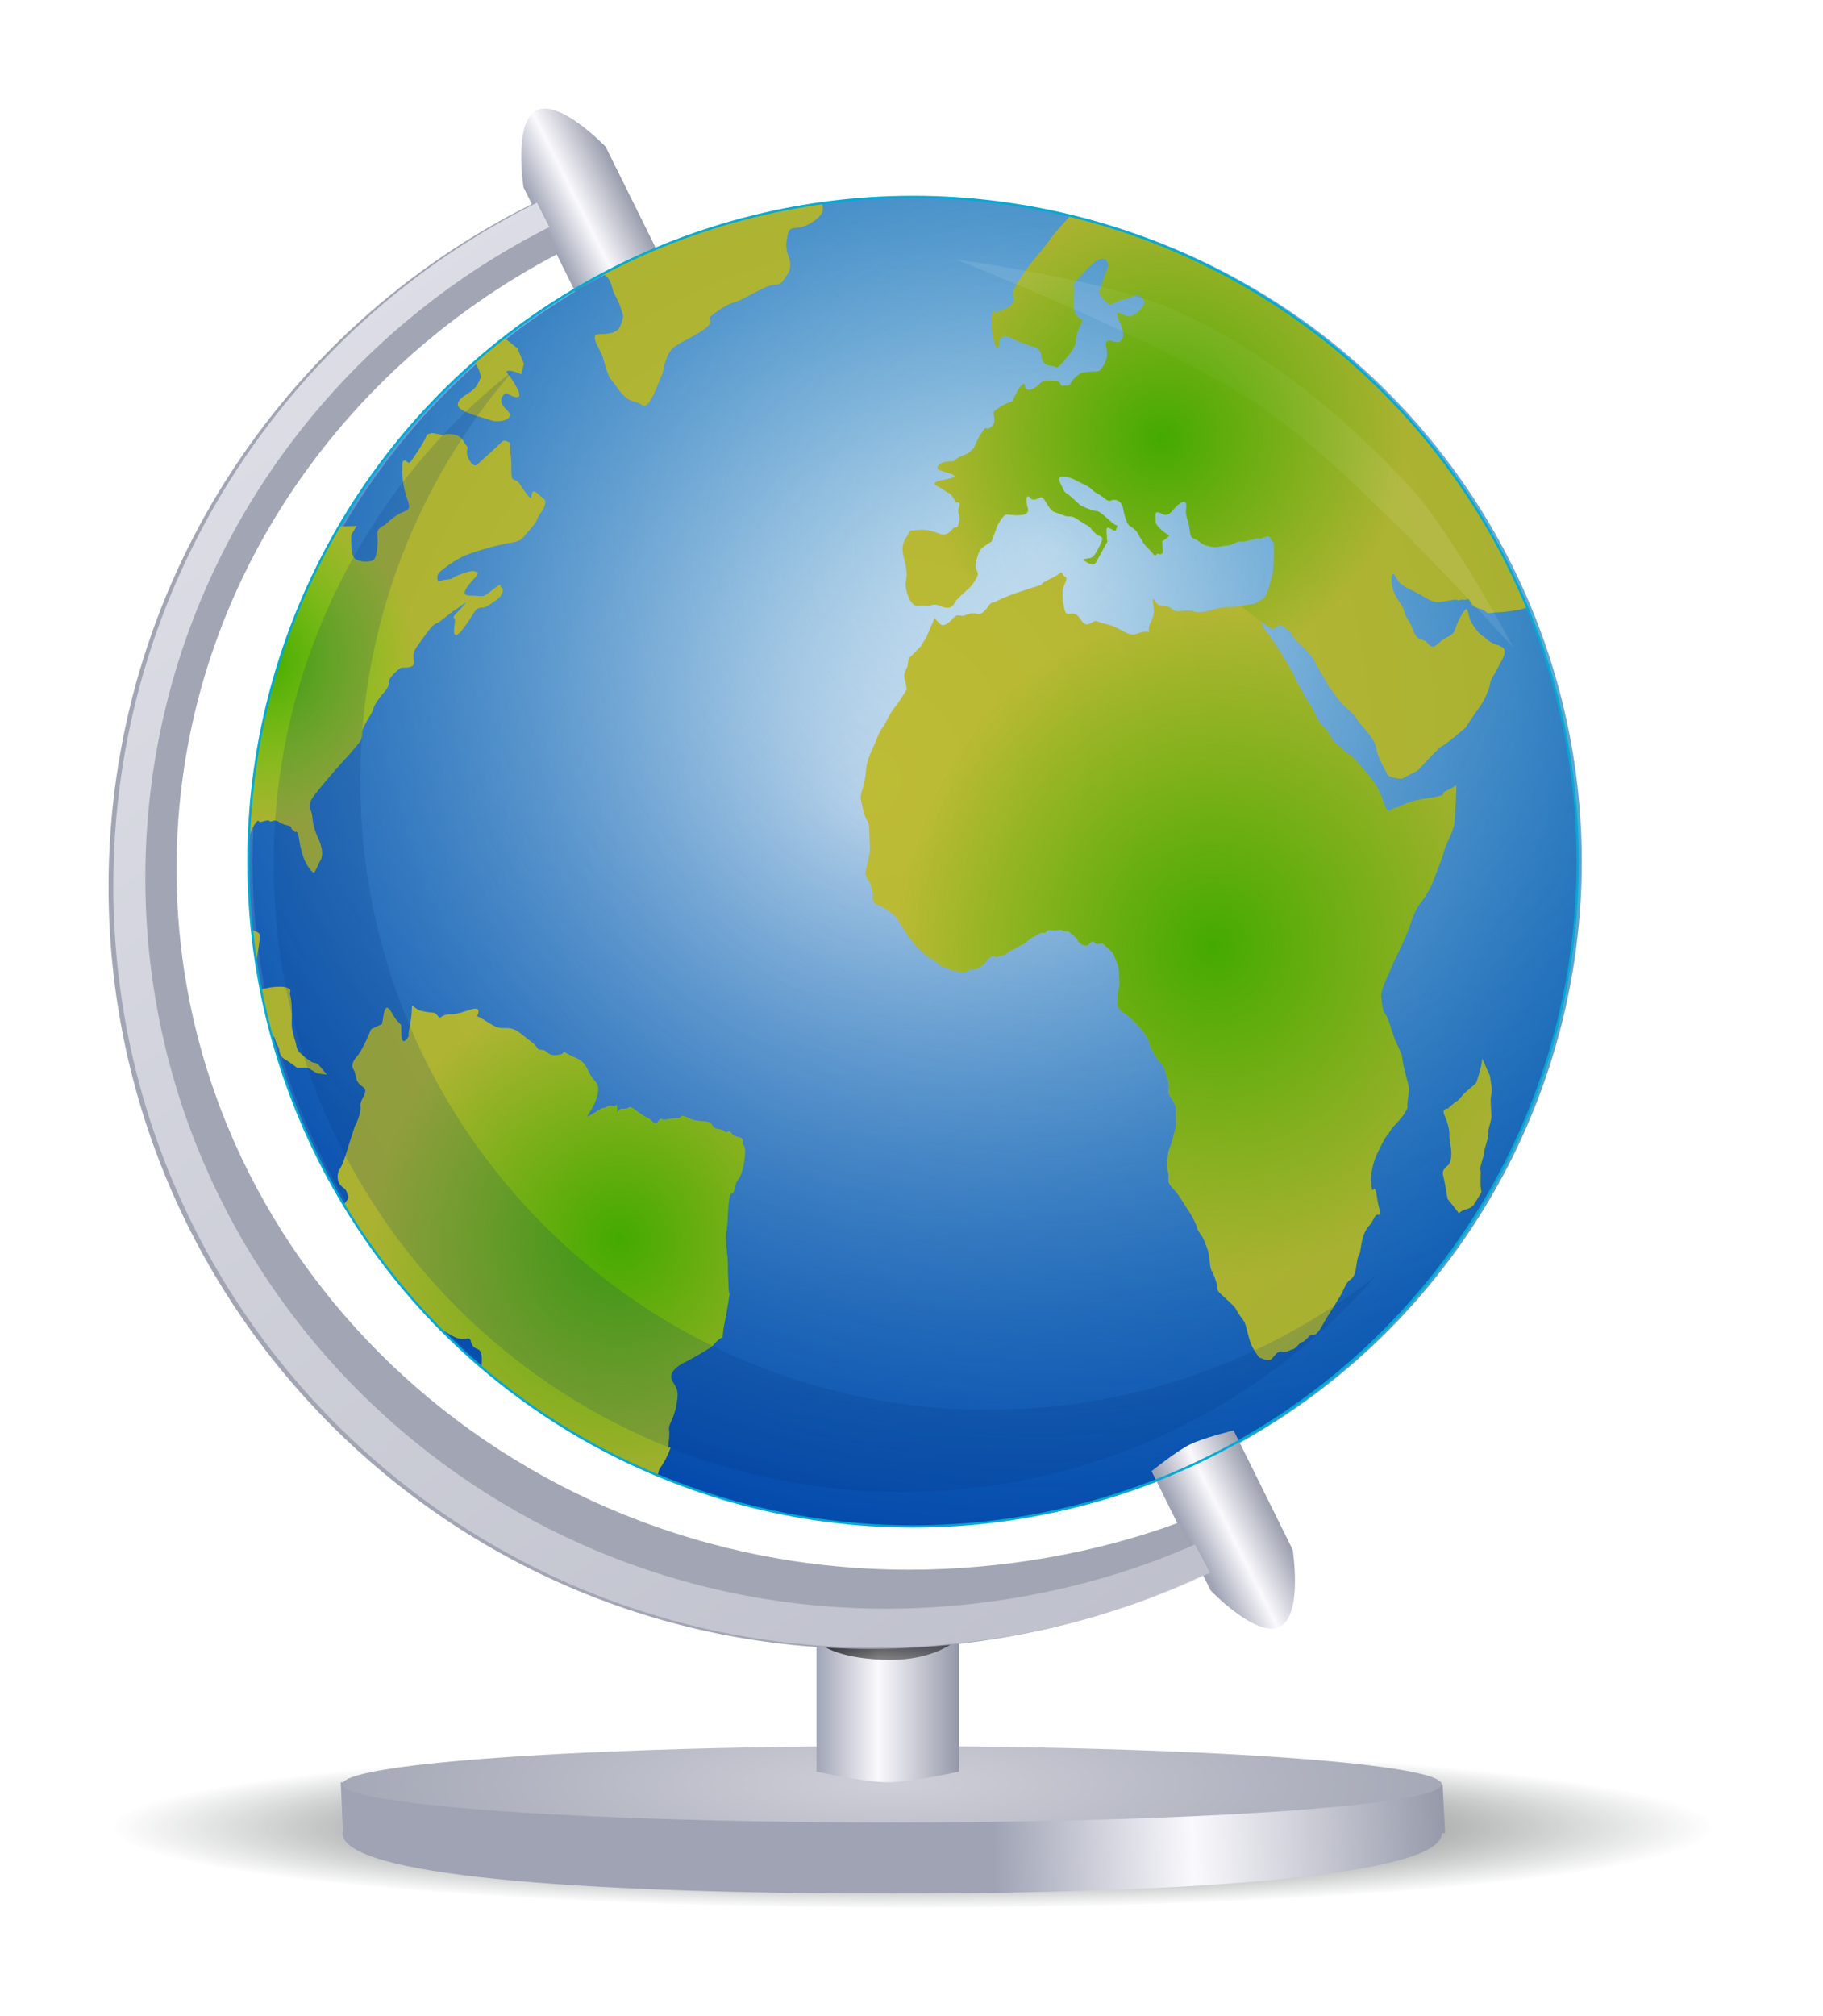
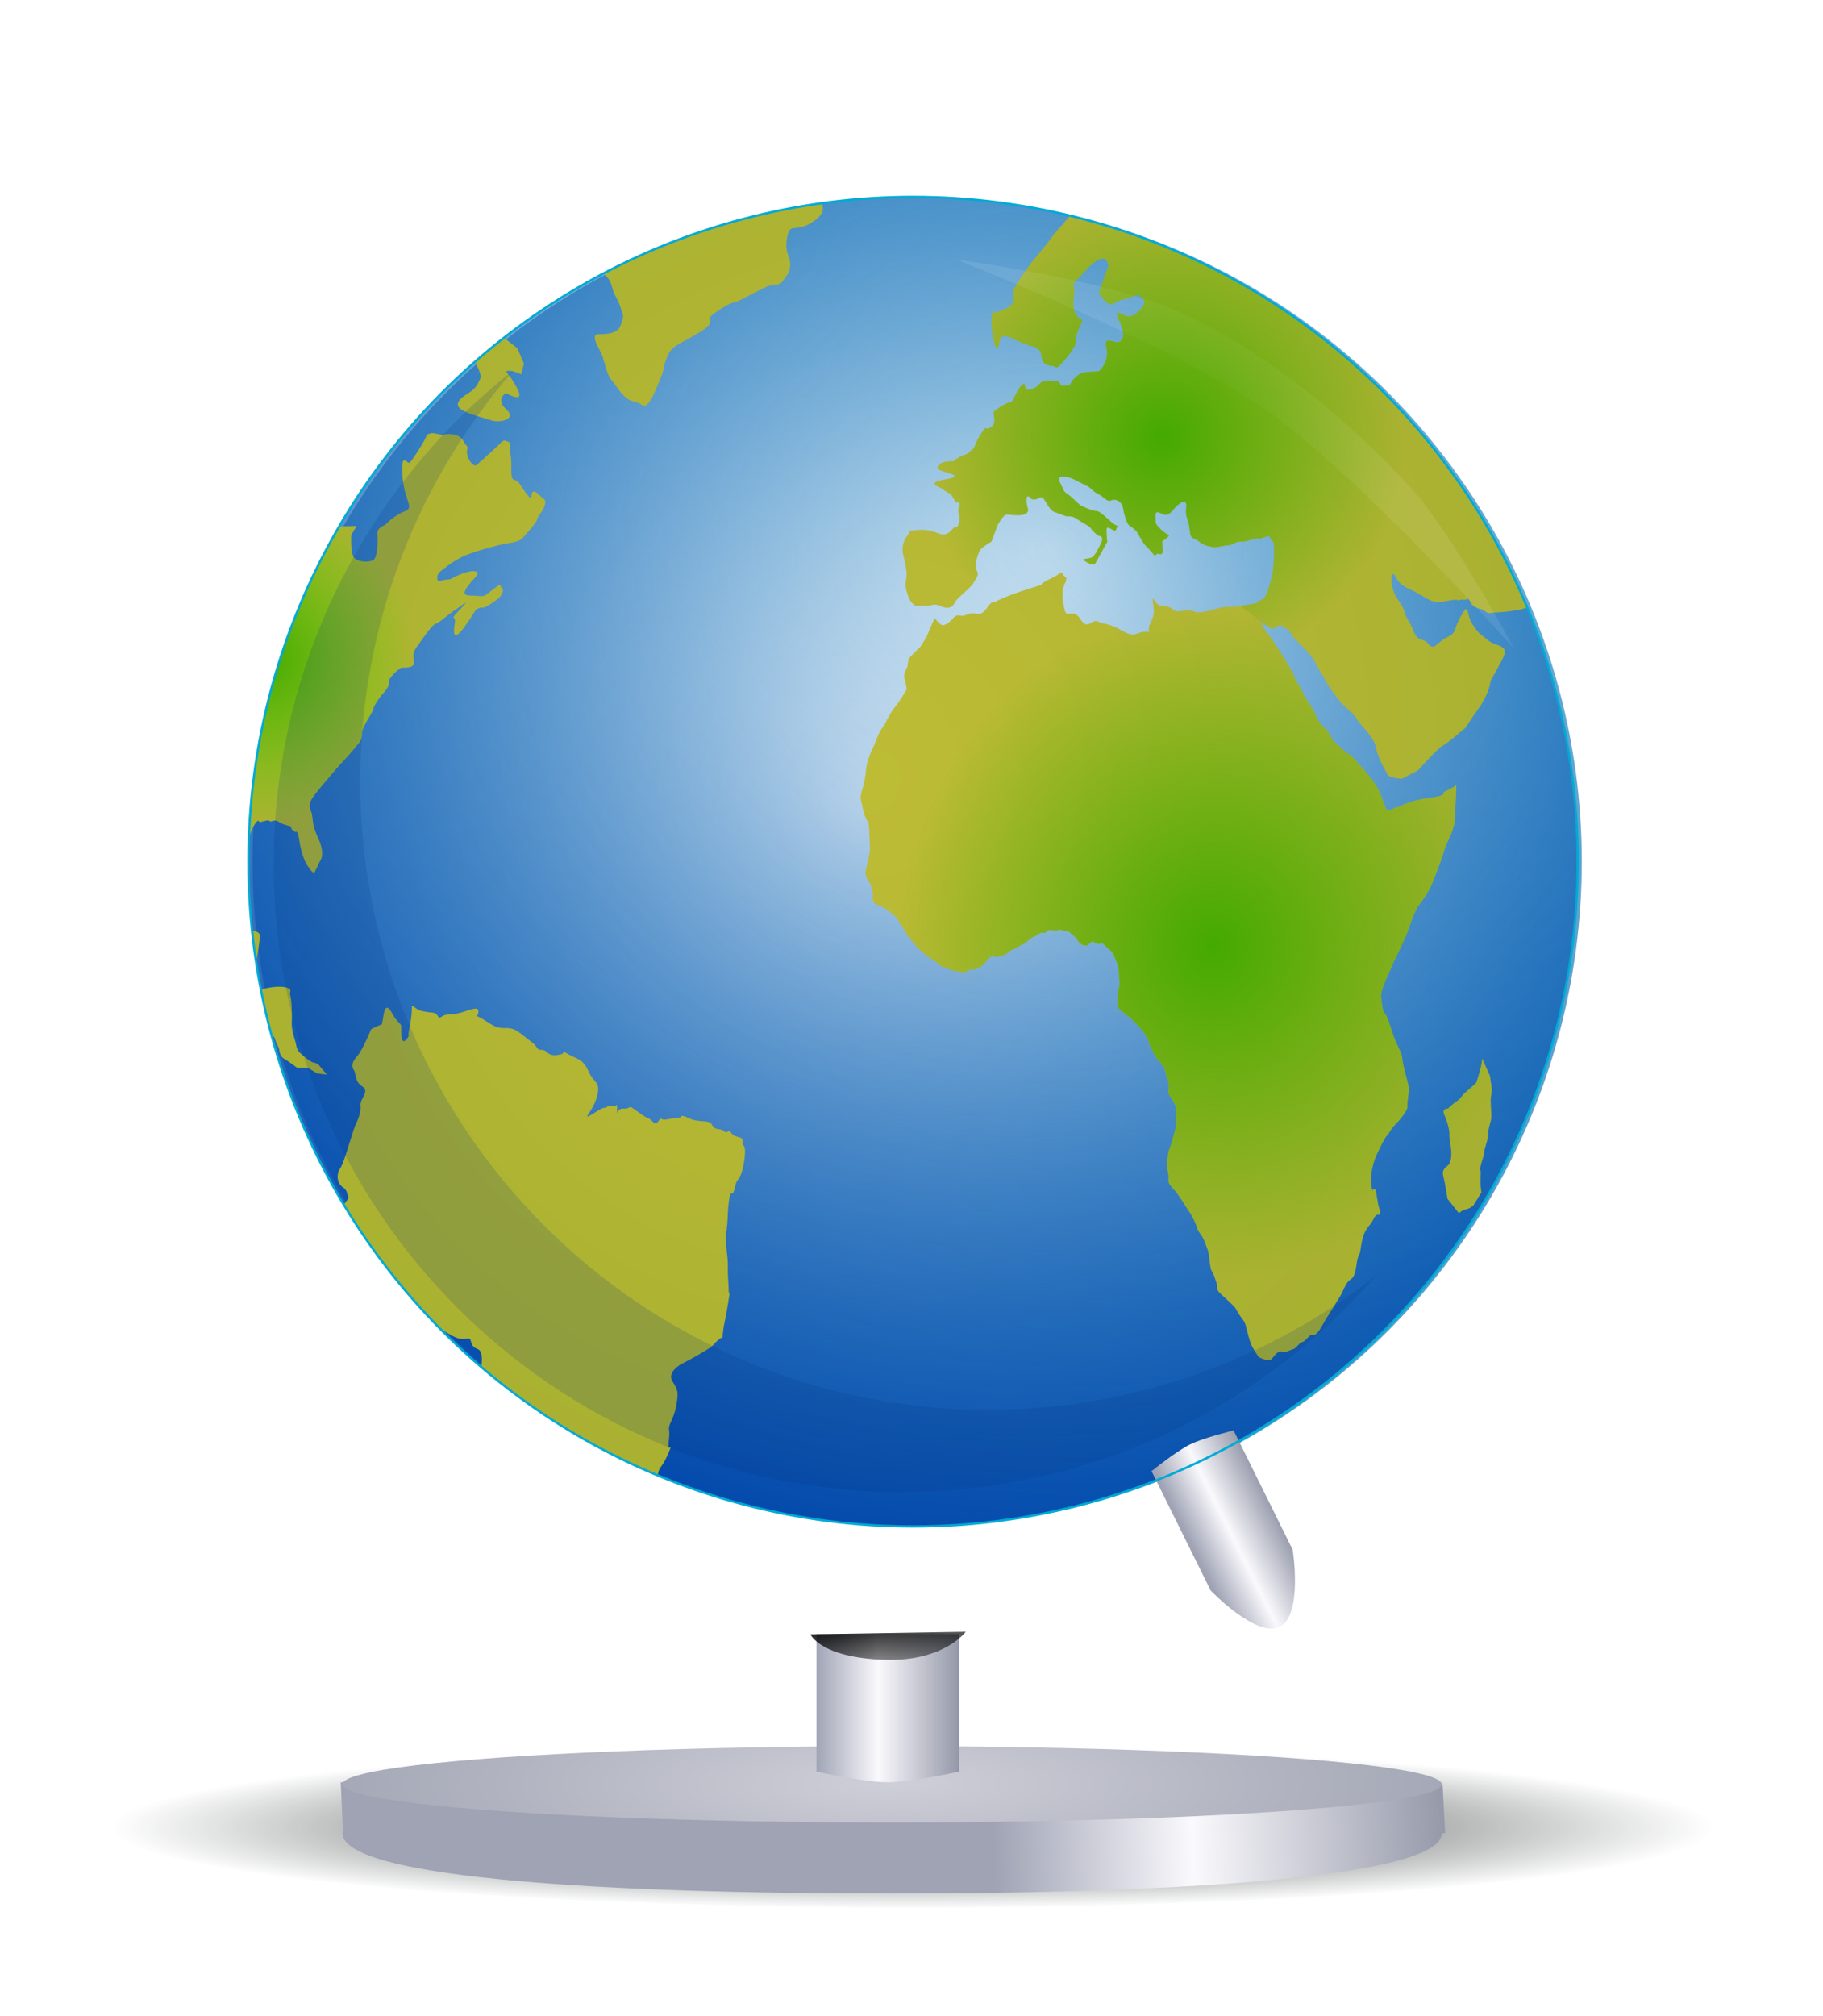
<svg xmlns="http://www.w3.org/2000/svg" xmlns:ns1="http://sodipodi.sourceforge.net/DTD/sodipodi-0.dtd" xmlns:ns2="http://www.inkscape.org/namespaces/inkscape" xmlns:xlink="http://www.w3.org/1999/xlink" id="svg10225" ns1:docname="globe.svg" viewBox="0 0 167.932 185.689" version="1.1" ns2:version="0.91+devel_64bit r14851" width="167.932" height="185.689">
  <defs id="defs10227">
    <radialGradient id="radialGradient5957" gradientUnits="userSpaceOnUse" cy="164.84" cx="-815.05" gradientTransform="matrix(0.246,0,0,0.025,839.936,525.894)" r="300" ns2:collect="always">
      <stop id="stop5386-1-6" style="stop-color:#1c2422" offset="0" />
      <stop id="stop5388-8-1" style="stop-color:#1c2422;stop-opacity:0" offset="1" />
    </radialGradient>
    <linearGradient id="linearGradient5959" y2="-2.859" xlink:href="#linearGradient28962-9" gradientUnits="userSpaceOnUse" x2="-475.75" gradientTransform="matrix(0.246,0,0,0.224,805.45,531.168)" y1="2.861" x1="-644.48" ns2:collect="always" />
    <linearGradient id="linearGradient28962-9" ns2:collect="always">
      <stop id="stop28964-0" style="stop-color:#9fa3b4" offset="0" />
      <stop id="stop28966-0" style="stop-color:#faf9fd" offset=".441" />
      <stop id="stop28968-6" style="stop-color:#9599a9" offset="1" />
    </linearGradient>
    <radialGradient id="radialGradient5961" gradientUnits="userSpaceOnUse" cy="157.31" cx="-1073.5" gradientTransform="matrix(0.246,0,0,0.058,901.5,516.85)" r="205.93" ns2:collect="always">
      <stop id="stop5357-0-5-0" style="stop-color:#cecfd8" offset="0" />
      <stop id="stop5359-7-4-7" style="stop-color:#a5a8b6" offset="1" />
    </radialGradient>
    <linearGradient id="linearGradient5963" y2="-50.53" xlink:href="#linearGradient28962-9" gradientUnits="userSpaceOnUse" x2="-657.84" gradientTransform="matrix(0.246,0,0,0.246,805.45,530.954)" y1="-50.53" x1="-711.23" ns2:collect="always" />
    <linearGradient id="linearGradient5965" y2="26.695" xlink:href="#linearGradient28962-9" gradientUnits="userSpaceOnUse" x2="-347.49" gradientTransform="matrix(0.094,-0.047,0.047,0.094,644.187,359.3)" y1="26.695" x1="-428.57" ns2:collect="always" />
    <radialGradient id="radialGradient5967" gradientUnits="userSpaceOnUse" cy="48.361" cx="763.79" gradientTransform="matrix(0.339,-0.121,0.117,0.327,370.56,512.226)" r="289.83" ns2:collect="always">
      <stop id="stop28087-8-6" style="stop-color:white" offset="0" />
      <stop id="stop28089-2-4" style="stop-color:#0270b8" offset="1" />
    </radialGradient>
    <radialGradient id="radialGradient5969" gradientUnits="userSpaceOnUse" cy="-43.623" cx="787.12" gradientTransform="matrix(0.351,-0.018,0.017,0.332,376.519,441.035)" r="289.83" ns2:collect="always">
      <stop id="stop28323-0-5" style="stop-color:#016ab5;stop-opacity:0" offset="0" />
      <stop id="stop28321-0" style="stop-color:#04a" offset="1" />
    </radialGradient>
    <radialGradient id="radialGradient5971" gradientUnits="userSpaceOnUse" cy="544.73" cx="606.62" gradientTransform="matrix(1.287,0.561,-0.61,1.421,187.15,-680.739)" r="110.49" ns2:collect="always">
      <stop id="stop28331-9-6" style="stop-color:#bebc35" offset="0" />
      <stop id="stop28333-7-5" style="stop-color:#89a02c" offset="1" />
    </radialGradient>
    <linearGradient id="linearGradient5973" y2="426.69" xlink:href="#linearGradient28962-9" gradientUnits="userSpaceOnUse" x2="-347.99" gradientTransform="matrix(0.094,-0.047,0.047,0.094,685.924,444.981)" y1="426.69" x1="-428.07" ns2:collect="always" />
    <linearGradient id="linearGradient5975" y2="-52.435" gradientUnits="userSpaceOnUse" x2="-693.11" gradientTransform="translate(0,2)" y1="-84.851" x1="-696.93" ns2:collect="always">
      <stop id="stop6192-5-4" style="stop-color:black" offset="0" />
      <stop id="stop6194-4-9" style="stop-color:black;stop-opacity:0" offset="1" />
    </linearGradient>
    <filter id="filter6222-0" width="1.091" y="-0.173" x="-0.045" height="1.347" ns2:collect="always" style="color-interpolation-filters:sRGB">
      <feGaussianBlur id="feGaussianBlur6224-2" stdDeviation="1.101" ns2:collect="always" />
    </filter>
    <linearGradient id="linearGradient5977" y2="209.23" gradientUnits="userSpaceOnUse" x2="-371.19" gradientTransform="matrix(0.246,0,0,0.246,805.45,530.954)" y1="-593.52" x1="-944.17" ns2:collect="always">
      <stop id="stop28972-3" style="stop-color:#f4f4f9" offset="0" />
      <stop id="stop28974-2" style="stop-color:#b0b2bf" offset="1" />
    </linearGradient>
    <filter id="filter6280-4" width="1.183" y="-0.132" x="-0.092" height="1.263" ns2:collect="always" style="color-interpolation-filters:sRGB">
      <feGaussianBlur id="feGaussianBlur6282-9" stdDeviation="7.979" ns2:collect="always" />
    </filter>
    <radialGradient id="radialGradient5979" gradientUnits="userSpaceOnUse" cy="496.21" cx="202.29" gradientTransform="matrix(1.126,-0.01,0.011,1.195,433.899,-142.138)" r="25.826" ns2:collect="always">
      <stop id="stop13168" style="stop-color:#4a0" offset="0" />
      <stop id="stop13170" style="stop-color:#4a0;stop-opacity:0" offset="1" />
    </radialGradient>
    <radialGradient id="radialGradient5981" gradientUnits="userSpaceOnUse" cy="453.57" cx="197.71" gradientTransform="matrix(0.876,-0.006,0.005,0.864,486.984,11.284)" r="25.557" ns2:collect="always">
      <stop id="stop13181" style="stop-color:#4a0" offset="0" />
      <stop id="stop13183" style="stop-color:#4a0;stop-opacity:0" offset="1" />
    </radialGradient>
    <radialGradient id="radialGradient5983" gradientUnits="userSpaceOnUse" cy="519.94" cx="153.66" gradientTransform="matrix(1.126,-0.02,0.021,1.178,428.462,-133.603)" r="20.313" ns2:collect="always">
      <stop id="stop13194" style="stop-color:#4a0" offset="0" />
      <stop id="stop13196" style="stop-color:#4a0;stop-opacity:0" offset="1" />
    </radialGradient>
    <radialGradient id="radialGradient5985" gradientUnits="userSpaceOnUse" cy="468.48" cx="125.03" gradientTransform="matrix(1.126,-0.021,0.023,1.28,428.269,-174.728)" r="12.124" ns2:collect="always">
      <stop id="stop13207" style="stop-color:#4a0" offset="0" />
      <stop id="stop13209" style="stop-color:#55d400;stop-opacity:0" offset="1" />
    </radialGradient>
    <filter id="filter13734" ns2:collect="always" style="color-interpolation-filters:sRGB">
      <feGaussianBlur id="feGaussianBlur13736" stdDeviation="1.365" ns2:collect="always" />
    </filter>
    <linearGradient id="linearGradient3399-8">
      <stop id="stop3401-7-6" style="stop-color:#fcffff" offset="0" />
      <stop id="stop3403-4-8" style="stop-color:#656666;stop-opacity:.993" offset="1" />
    </linearGradient>
    <linearGradient id="linearGradient3243-2">
      <stop id="stop3245-0" style="stop-color:#f4f7f7;stop-opacity:0" offset="0" />
      <stop id="stop3247-6" style="stop-color:#464e3b;stop-opacity:.558" offset="1" />
    </linearGradient>
    <linearGradient id="linearGradient3259-6">
      <stop id="stop3261-3" style="stop-color:#fcffff;stop-opacity:0" offset="0" />
      <stop id="stop3263-2" style="stop-color:#ececec;stop-opacity:.996" offset="1" />
    </linearGradient>
    <linearGradient id="linearGradient3276-9">
      <stop id="stop3278-7" style="stop-color:#cbcce4" offset="0" />
      <stop id="stop3280-1" style="stop-color:#575f66" offset="1" />
    </linearGradient>
    <linearGradient id="linearGradient3421-6">
      <stop id="stop3423-3" style="stop-color:#08100a" offset="0" />
      <stop id="stop3453-7" style="stop-color:#595b5a" offset="1" />
    </linearGradient>
    <linearGradient id="linearGradient3260-9">
      <stop id="stop3262-3" style="stop-color:#a3aebc" offset="0" />
      <stop id="stop3264-0" style="stop-color:#5a5f66" offset="1" />
    </linearGradient>
  </defs>
  <ns1:namedview id="base" bordercolor="#666666" ns2:pageshadow="2" ns2:window-y="-9" fit-margin-left="10" pagecolor="#ffffff" fit-margin-top="10" ns2:window-maximized="1" ns2:zoom="2.4649573" ns2:window-x="-9" ns2:window-height="1017" showgrid="false" borderopacity="1.0" ns2:current-layer="layer1" ns2:cx="72.185144" ns2:cy="52.875439" fit-margin-right="10" fit-margin-bottom="10" ns2:window-width="1920" ns2:pageopacity="0.0" ns2:document-units="px" />
  <g id="layer1" ns2:label="Ebene 1" ns2:groupmode="layer" transform="translate(-555.361,-361.699)">
    <ellipse id="path5382" style="color:#000000;fill:url(#radialGradient5957);stroke-width:0.286" cx="639.528" cy="529.97" rx="73.765" ry="7.418" />
    <path id="path5363" ns1:nodetypes="ccccsccccscccccc" style="color:#000000;fill:url(#linearGradient5959);stroke-width:1.126" ns2:connector-curvature="0" d="m 637.544,523.501 c -15.071,0 -28.598,0.917 -37.873,2.368 l -12.924,-0.028 0.2,4.429 c -0.023,0.087 -0.038,0.171 -0.038,0.258 0,0.117 0.029,0.234 0.069,0.349 10e-4,0.005 -10e-4,0.01 0,0.014 v 0.063 h 0.023 c 1.575,3.687 23.602,5.133 50.544,5.133 27.965,0 50.636,-1.675 50.636,-5.559 h 0.3 l -0.231,-4.47 -11.795,-0.028 c -9.288,-1.548 -23.269,-2.529 -38.911,-2.529 z" />
    <ellipse id="path5353-9" style="color:#000000;fill:url(#radialGradient5961);stroke-width:0.246" cx="637.538" cy="526.028" rx="50.636" ry="3.516" />
    <path id="rect5348" ns1:nodetypes="cccacc" style="color:#000000;fill:url(#linearGradient5963);stroke-width:1.126" ns2:connector-curvature="0" d="m 630.575,512.197 h 13.128 v 12.658 c 0,0 -4.351,0.984 -6.564,0.984 -2.212,0 -6.564,-0.984 -6.564,-0.984 z" />
-     <path id="path5300" ns1:nodetypes="ccczcc" style="fill:url(#linearGradient5965);stroke-width:1.126" ns2:connector-curvature="0" d="m 616.591,386.198 -7.563,3.745 -5.439,-10.984 c 0,0 -0.954,-6.03 1.195,-7.094 2.149,-1.064 6.367,3.349 6.367,3.349 z" />
    <circle id="path3618" style="color:#000000;fill:url(#radialGradient5967);stroke-width:0.211" cx="639.849" cy="441.056" r="61.224" />
    <circle id="path28317" style="color:#000000;fill:url(#radialGradient5969);stroke-width:0.211" cx="639.473" cy="441.056" r="61.224" />
    <path id="path3711-2" d="m 631.07,380.41 c -2.34,0.322 -4.648,0.759 -6.896,1.337 -0.978,0.252 -1.962,0.546 -2.92,0.844 -0.841,0.262 -1.673,0.548 -2.498,0.844 -0.175,0.063 -0.354,0.112 -0.528,0.176 -0.246,0.093 -0.495,0.186 -0.739,0.281 -0.625,0.24 -1.25,0.479 -1.865,0.739 -0.796,0.342 -1.578,0.718 -2.357,1.091 -0.789,0.378 -1.553,0.787 -2.322,1.196 0.08,0.071 0.164,0.13 0.281,0.246 0.585,0.578 0.451,1.21 0.844,1.83 0.394,0.62 0.704,1.83 0.704,1.83 0,0 -0.17,0.871 -0.422,1.161 -0.252,0.29 -0.801,0.511 -1.794,0.493 -0.994,-0.018 0.115,1.414 0.317,2.076 0.201,0.662 0.451,1.754 0.809,2.146 0.358,0.392 0.77,1.154 1.337,1.618 0.567,0.464 0.85,0.26 1.513,0.704 0.663,0.443 1.464,-2.057 1.759,-2.709 0.295,-0.652 0.093,-0.724 0.528,-1.759 0.434,-1.035 0.908,-1.025 2.815,-2.146 1.907,-1.121 0.813,-1.237 1.161,-1.548 0.348,-0.311 1.501,-1.141 2.076,-1.267 0.575,-0.125 1.49,-0.703 2.78,-1.337 1.289,-0.634 1.378,-0.045 1.865,-0.739 0.487,-0.694 0.643,-0.845 0.633,-1.548 -0.01,-0.703 -0.549,-0.959 -0.281,-2.428 0.268,-1.47 0.765,-0.285 2.463,-1.478 1.012,-0.711 0.869,-1.167 0.739,-1.654 z m 22.869,1.161 c -0.052,0.06 -0.119,0.103 -0.176,0.176 -0.661,0.85 -1.19,1.293 -1.618,1.935 -0.429,0.642 -1.61,1.965 -1.935,2.428 -0.325,0.463 -1.456,1.98 -1.513,2.463 -0.057,0.483 0.253,0.817 -0.211,1.232 -0.464,0.415 -1,0.509 -1.372,0.668 -0.186,0.08 -0.198,-0.09 -0.211,-0.176 -0.015,0.016 -0.058,0.089 -0.141,0.352 -0.266,0.842 0.267,3.545 0.528,3.096 0.261,-0.449 -0.104,-1.641 1.478,-0.809 1.582,0.831 2.433,0.508 2.533,1.583 0.1,1.075 1.139,0.785 1.302,0.985 0.163,0.199 0.704,-0.493 0.704,-0.493 0,0 1.243,-1.369 1.161,-1.9 -0.082,-0.531 0.633,-1.935 0.633,-1.935 0,0 -0.692,-0.227 -0.809,-0.985 -0.117,-0.758 0.025,-1.043 0.035,-1.83 0.01,-0.786 -0.709,0.17 0.985,-1.689 1.694,-1.858 2.005,-0.915 2.005,-0.915 0,0 0.284,0.25 0.035,0.774 -0.249,0.525 -0.635,1.862 -0.739,2.041 -0.104,0.18 0.772,1.231 1.091,1.161 0.32,-0.07 0.907,-0.485 1.302,-0.493 0.395,-0.008 1.016,-0.462 1.232,-0.352 0.215,0.11 0.718,0.466 0.457,0.915 -0.261,0.449 -0.873,1.06 -1.407,1.02 -0.535,-0.04 -1.491,-0.962 -0.809,0.457 0.682,1.419 0.219,1.927 -0.176,1.935 -0.395,0.008 -1.324,-0.582 -1.02,0.528 0.304,1.109 -0.547,2.104 -0.739,2.146 -0.192,0.042 -0.563,0.035 -0.563,0.035 0,0 -0.596,0.036 -0.915,0.105 -0.32,0.07 -0.911,0.605 -1.056,0.95 -0.145,0.345 -0.419,0.177 -0.739,0.246 -0.319,0.07 -0.076,-0.445 -0.739,-0.457 -0.662,-0.012 -1.071,-0.105 -1.407,0.281 -0.337,0.387 -0.905,0.664 -1.196,0.493 -0.291,-0.172 0.007,-0.767 -0.457,-0.352 -0.464,0.415 -0.7,1.325 -0.88,1.442 -0.011,0.008 0.005,0.03 0,0.035 -0.051,0.017 -0.074,0.038 -0.176,0.07 -0.755,0.243 -1.047,0.539 -1.407,0.774 -0.36,0.236 0.304,1.057 -0.352,1.513 -0.656,0.456 -0.247,-0.343 -0.844,0.493 -0.597,0.836 -0.636,1.452 -0.88,1.583 -0.244,0.132 -0.175,0.291 -0.739,0.493 -0.563,0.201 -0.466,0.242 -0.774,0.387 -0.308,0.145 0.093,0.21 -0.633,0.211 -0.727,0.001 -1.195,0.428 -1.02,0.704 0.175,0.275 2.681,0.601 0.88,0.915 -1.801,0.314 -1.169,0.554 -0.739,0.774 0.43,0.22 0.676,0.493 0.88,0.528 0.204,0.034 0.633,0.88 0.633,0.88 0,0 0.519,-0.178 0.281,0.422 -0.237,0.601 0.214,0.655 0,1.407 -0.214,0.752 -0.261,0.285 -0.493,0.493 -0.232,0.207 -0.563,0.83 -1.337,0.528 -0.773,-0.302 -1.304,-0.422 -2.146,-0.317 -0.842,0.105 -0.281,-0.163 -0.774,0.493 -0.493,0.657 -0.522,1.267 -0.352,1.935 0.169,0.668 0.368,1.579 0.246,2.076 -0.121,0.497 -0.057,0.929 0.176,1.583 0.234,0.654 0.669,0.88 0.669,0.88 0,0 0.922,-0.035 1.126,0 0.203,0.034 0.556,-0.267 1.126,0 0.57,0.268 1.088,0.278 1.337,-0.246 0.249,-0.524 1.446,-1.326 1.759,-1.865 0.313,-0.539 0.544,-0.748 0.281,-1.161 -0.262,-0.413 0.138,-1.673 0.422,-1.97 0.284,-0.297 0.95,-0.669 0.95,-0.669 l 0.563,-1.513 c 0,0 0.513,-0.992 0.844,-0.985 0.331,0.006 2.215,0.36 1.935,-0.598 -0.28,-0.958 -0.039,-1.287 0.211,-0.95 0.25,0.337 0.739,0.07 0.739,0.07 0,0 0.231,-0.221 0.457,-0.035 0.227,0.185 0.602,1.123 1.02,1.267 0.419,0.144 0.776,0.292 1.056,0.387 0.279,0.096 0.532,-0.103 1.126,0.317 0.593,0.42 1.133,0.631 1.232,0.844 0.1,0.213 0.633,0.633 0.633,0.633 0,0 0.468,0.056 0.387,0.387 -0.081,0.331 -0.583,1.362 -0.88,1.583 -0.296,0.221 -1.14,0.118 -0.774,0.352 0.366,0.234 0.864,0.516 1.02,0.246 0.156,-0.268 1.117,-2.025 1.126,-2.041 -0.015,0.003 -0.066,-0.035 -0.07,-0.387 -0.006,-0.468 -0.144,-1.002 0.211,-0.844 0.355,0.158 0.588,0.437 0.668,0.105 0.081,-0.331 0.249,-0.229 -0.105,-0.387 -0.355,-0.158 -1.329,-1.274 -1.724,-1.267 -0.395,0.008 -1.478,-0.528 -1.478,-0.528 0,0 -0.233,-0.195 -0.774,-0.704 -0.541,-0.509 -0.634,-0.341 -0.844,-0.844 -0.21,-0.503 -0.691,-1.089 0.035,-1.091 0.727,-0.001 1.261,0.423 1.97,0.739 0.71,0.316 0.586,0.515 1.232,0.844 0.645,0.33 0.796,0.771 1.232,0.598 0.435,-0.173 0.985,0.091 1.091,0.774 0.106,0.683 0.376,1.389 0.528,1.513 0.152,0.124 0.564,0.358 0.739,0.633 0.175,0.275 0.536,0.97 0.774,1.232 0.239,0.261 0.489,0.472 0.739,0.809 0.25,0.337 0.242,-0.145 0.457,-0.035 0.215,0.11 0.469,-0.013 0.422,-0.317 -0.047,-0.303 -0.07,-0.844 -0.07,-0.844 0,0 0.842,-0.502 0.563,-0.598 -0.279,-0.096 -1.178,-0.844 -1.161,-1.161 0.017,-0.317 -0.155,-0.921 0.176,-0.915 0.331,0.006 0.763,0.619 1.372,-0.141 0.609,-0.76 1.382,-1.247 1.267,-0.281 -0.114,0.966 0.229,1.041 0.317,2.041 0.089,1 0.35,0.657 0.88,1.091 0.529,0.433 0.889,0.411 1.232,0.493 0.343,0.082 0.849,-0.105 1.372,-0.141 0.523,-0.036 0.796,-0.406 1.267,-0.352 0.47,0.054 1.438,-0.392 1.654,-0.281 0.215,0.11 0.91,-0.517 1.056,0 0.146,0.517 0.321,-0.129 0.317,1.126 -0.003,1.255 -0.141,2.146 -0.141,2.146 -0.457,1.746 -0.642,2.177 -0.95,2.322 -0.307,0.145 -0.469,0.408 -1.056,0.457 -0.587,0.049 -1.28,0.293 -2.146,0.246 -0.866,-0.047 -2.352,0.738 -3.061,0.422 -0.709,-0.316 -1.54,0.236 -2.005,-0.211 -0.465,-0.447 -1.069,-0.21 -1.372,-0.457 -0.302,-0.248 -0.575,-1.072 -0.387,0.141 0.188,1.214 -0.388,1.441 -0.422,2.076 -0.034,0.634 0.257,0.239 -0.457,0.317 -0.715,0.077 -0.842,0.581 -2.005,-0.105 -1.163,-0.687 -1.682,-0.576 -2.252,-0.844 -0.57,-0.268 -0.885,0.89 -1.583,-0.211 -0.699,-1.102 -1.261,0.057 -1.478,-0.915 -0.216,-0.972 -0.146,-0.927 -0.176,-1.548 -0.029,-0.621 0.601,-1.285 0.246,-1.442 -0.355,-0.158 -0.151,-0.607 -0.563,-0.281 -0.412,0.325 -1.072,0.541 -1.548,0.88 -0.179,0.127 -0.051,0.119 0.035,0.105 -0.039,0.01 -0.282,0.091 -1.337,0.422 -2.457,0.77 -3.096,1.232 -3.096,1.232 0,0 -0.22,-0.127 -0.493,0.246 -0.272,0.373 -0.644,0.939 -1.126,0.809 -0.482,-0.13 -0.754,-0.019 -1.126,0.141 -0.372,0.159 -0.667,-0.23 -1.056,0.246 -0.389,0.476 -0.875,0.743 -1.091,0.633 -0.216,-0.112 -0.633,-0.633 -0.633,-0.633 l -0.739,1.724 -0.528,0.88 -1.126,1.126 -0.105,0.739 c 0,0 -0.404,0.69 -0.281,1.056 0.123,0.365 0.211,1.056 0.211,1.056 0,0 -0.719,1.196 -1.056,1.583 -0.337,0.387 -0.739,1.161 -0.739,1.161 0,0 -0.254,0.546 -0.422,0.739 -0.168,0.193 -0.413,0.685 -0.598,1.196 -0.185,0.511 -0.4,0.871 -0.493,1.126 -0.093,0.255 -0.395,0.883 -0.457,1.759 -0.062,0.876 -0.422,1.97 -0.422,1.97 l -0.07,0.422 c 0.264,1.275 0.294,1.473 0.493,1.9 0.198,0.427 0.292,0.253 0.317,1.267 0.025,1.013 0.093,1.417 0.035,1.9 -0.057,0.482 -0.318,1.387 -0.387,1.794 -0.069,0.407 0.422,1.02 0.422,1.02 0,0 0.339,0.941 0.246,1.196 -0.093,0.256 0.176,0.669 0.176,0.669 0,0 0.858,0.35 1.161,0.598 0.302,0.248 0.816,0.596 0.915,0.809 0.099,0.214 0.781,1.194 0.88,1.407 0.099,0.213 0.717,0.926 0.88,1.126 0.163,0.2 0.95,0.88 0.95,0.88 0,0 0.957,0.583 1.196,0.844 0.239,0.261 0.829,0.272 1.056,0.457 0.227,0.186 0.659,0.039 0.95,0.211 0.291,0.172 0.741,-0.342 1.02,-0.246 0.279,0.096 0.923,-0.334 1.091,-0.528 0.168,-0.193 0.56,-0.826 0.915,-0.668 0.355,0.157 0.507,-0.126 0.774,-0.105 0.267,0.02 0.589,-0.437 0.844,-0.493 0.256,-0.056 0.829,-0.486 1.02,-0.528 0.192,-0.042 0.765,-0.648 1.02,-0.704 0.255,-0.056 0.537,-0.433 0.88,-0.352 0.343,0.082 0.129,-0.348 0.739,-0.246 0.61,0.102 0.794,-0.15 1.02,0.035 0.227,0.186 0.43,-0.086 0.669,0.176 0.238,0.261 0.593,0.414 0.704,0.704 0.111,0.29 0.563,0.493 0.563,0.493 h 0.387 c 0,0 0.424,-0.557 0.598,-0.281 0.175,0.275 0.739,0.07 0.739,0.07 l 0.704,0.633 0.246,0.246 c 0,0 0.557,1.15 0.563,1.618 0.007,0.469 0.156,1.42 0,1.689 -0.156,0.269 -0.105,1.302 -0.105,1.302 0,0 -0.212,0.363 0.457,0.844 0.669,0.482 1.134,0.935 1.372,1.196 0.239,0.262 0.875,0.961 1.02,1.478 0.146,0.517 0.307,0.816 0.668,1.442 0.361,0.627 0.698,0.627 0.88,1.372 0.181,0.744 0.298,0.722 0.317,1.267 0.018,0.545 -0.145,0.648 0.105,0.985 0.25,0.338 0.591,0.955 0.563,1.196 -0.029,0.241 0,1.267 0,1.267 l -0.035,0.493 -0.387,1.407 -0.281,0.774 c -0.046,0.558 -0.216,1.12 -0.035,1.865 0.181,0.744 -0.206,0.831 0.422,1.478 0.629,0.647 1.017,1.428 1.443,2.041 0.425,0.613 0.71,1.248 0.844,1.689 0.135,0.441 0.412,0.547 0.633,1.126 0.221,0.579 0.364,0.887 0.422,1.267 0.059,0.379 0.118,1.349 0.281,1.548 0.163,0.2 0.347,0.872 0.457,1.161 0.111,0.29 -0.149,0.432 0.317,0.88 0.466,0.447 0.776,0.697 1.091,1.02 0.314,0.324 0.218,0.179 0.493,0.669 0.274,0.489 0.604,0.756 0.739,1.196 0.134,0.441 0.359,1.552 0.633,2.041 0.274,0.489 0.598,0.95 0.598,0.95 0,0 0.812,0.378 1.056,0.246 0.243,-0.131 0.637,-0.918 1.056,-0.774 0.419,0.144 0.701,-0.142 1.02,-0.211 0.319,-0.07 0.56,-0.599 0.88,-0.668 0.319,-0.07 0.67,-0.765 0.95,-0.668 0.279,0.096 0.548,-0.29 0.809,-0.739 0.261,-0.448 0.434,-0.781 0.915,-1.513 0.481,-0.732 0.414,-0.734 0.739,-1.196 0.325,-0.463 0.561,-1.369 0.985,-1.618 0.424,-0.249 0.494,-0.824 0.563,-1.232 0.069,-0.407 0.066,-0.64 0.211,-0.985 0.145,-0.345 0.079,0.071 0.246,-0.985 0.167,-1.056 0.49,-1.532 0.774,-1.83 0.284,-0.297 0.418,-0.797 0.598,-0.915 0.18,-0.118 0.55,0.127 0.317,-0.528 -0.233,-0.654 -0.26,-1.665 -0.422,-1.865 -0.163,-0.2 -0.24,0.589 -0.352,-0.563 -0.112,-1.151 0.422,-2.428 0.422,-2.428 0,0 0.736,-1.638 1.02,-1.935 0.284,-0.297 0.303,-0.549 0.704,-0.95 0.4,-0.4 1.255,-1.38 1.196,-1.759 -0.059,-0.379 0.176,-1.426 0.141,-1.654 -0.035,-0.227 -0.095,-0.463 -0.422,-1.724 -0.327,-1.261 -0.027,-1.017 -0.598,-2.146 -0.571,-1.13 -0.847,-2.632 -1.161,-2.955 -0.315,-0.324 -0.34,-1.351 -0.387,-1.654 -0.047,-0.303 0.278,-1.133 0.422,-1.478 0.145,-0.345 0.774,-1.759 0.774,-1.759 0,0 1.019,-2.024 1.337,-2.955 0.318,-0.932 0.642,-1.773 0.915,-2.146 0.273,-0.373 0.937,-1.22 1.267,-2.076 0.33,-0.855 0.991,-2.502 1.02,-2.744 0.028,-0.241 0.422,-1.126 0.422,-1.126 0,0 0.552,-1.13 0.598,-1.689 0.045,-0.559 0.245,-3.663 0.141,-3.483 -0.104,0.18 -0.847,0.502 -1.091,0.633 -0.243,0.132 0.434,0.31 -1.442,0.563 -1.876,0.252 -2.78,0.844 -2.78,0.844 -0.599,-0.027 -0.91,0.809 -1.267,-0.211 -0.356,-1.019 -0.59,-1.577 -1.091,-2.252 -0.501,-0.675 -0.786,-0.934 -1.513,-1.794 -0.727,-0.86 -0.603,-0.409 -1.232,-1.056 -0.628,-0.647 -0.724,-0.421 -1.196,-1.337 -0.472,-0.916 -0.672,-0.478 -1.267,-1.759 -0.595,-1.282 -0.887,-1.36 -1.196,-2.076 -0.309,-0.716 -0.576,-0.894 -0.809,-1.548 -0.233,-0.655 -2.271,-3.825 -2.498,-4.011 -0.227,-0.185 -0.732,-1.34 -0.633,-1.126 0.099,0.213 1.126,0.774 1.126,0.774 0,0 0.477,-0.31 0.668,-0.352 0.192,-0.042 1.079,0.612 1.126,0.915 0.047,0.304 1.628,1.471 2.111,2.463 0.484,0.992 0.98,1.646 1.091,1.935 0.11,0.289 0.94,1.36 1.267,1.759 0.326,0.4 1.28,1.121 1.478,1.548 0.198,0.427 1.642,1.688 1.794,2.674 0.153,0.986 0.944,2.174 1.056,2.463 0.111,0.289 1.302,0.387 1.302,0.387 l 1.478,-0.774 c 0,0 2.031,-2.231 2.287,-2.287 0.255,-0.056 2.111,-1.654 2.111,-1.654 0,0 0.704,-1.103 1.196,-1.759 0.493,-0.656 0.998,-1.768 1.056,-2.252 0.057,-0.483 0.263,-0.613 0.669,-1.407 0.406,-0.794 1.01,-1.613 0.493,-1.97 -0.518,-0.357 -0.722,-0.155 -1.478,-0.774 -0.756,-0.619 -0.702,-0.484 -1.302,-1.372 -0.6,-0.888 -0.238,-2.156 -1.02,-0.809 -0.782,1.346 -0.378,1.569 -1.302,2.005 -0.923,0.436 -1.16,1.294 -1.724,0.633 -0.565,-0.661 -0.94,-0.114 -1.372,-1.196 -0.432,-1.082 -0.64,-1.108 -0.774,-1.548 -0.134,-0.441 -0.087,-0.487 -0.774,-1.513 -0.687,-1.026 -0.577,-2.851 -0.105,-1.935 0.472,0.916 1.034,0.976 1.97,1.478 0.936,0.501 1.368,0.936 2.146,0.844 0.778,-0.092 1.432,-0.299 1.583,-0.176 0.151,0.124 0.22,-0.117 0.563,-0.035 0.343,0.082 0.412,-0.332 0.633,0.246 0.222,0.579 0.959,0.5 1.337,0.809 0.378,0.309 0.342,0.135 1.196,0.105 0.855,-0.029 2.005,-0.246 2.005,-0.246 l 0.721,-0.191 c -7.397,-17.868 -23.002,-31.435 -42.12,-36.074 z m -52.108,11.259 c -0.918,0.716 -1.833,1.452 -2.709,2.217 0.395,0.753 0.625,1.295 0.457,1.583 -0.234,0.404 -0.255,0.787 -1.161,1.337 -0.906,0.55 -1.217,1.091 -0.457,1.513 0.759,0.422 2.081,0.734 2.709,0.95 0.628,0.216 2.376,-0.071 1.337,-1.02 -1.039,-0.949 -0.035,-1.513 -0.035,-1.513 0,0 1.859,1.124 1.02,-0.457 -0.839,-1.581 -1.228,-1.5 -0.844,-1.583 0.384,-0.084 1.232,0.317 1.232,0.317 l 0.246,-0.985 -0.598,-1.407 -1.196,-0.95 z m -6.791,8.761 v 0.035 c -0.173,0.013 -0.329,0.051 -0.387,0.211 -0.185,0.51 -1.315,2.255 -1.548,2.463 -0.232,0.208 -0.841,-1.161 -0.669,1.232 0.172,2.393 1.175,2.898 0.176,3.272 -0.999,0.374 -1.759,1.232 -1.759,1.232 0,0 -0.833,0.273 -0.739,0.88 0.094,0.607 0.009,2.122 -0.352,2.357 -0.36,0.235 -1.369,0.21 -1.759,-0.176 -0.39,-0.386 -0.281,-2.146 -0.281,-2.146 l 0.493,-0.809 c 0,0 -0.769,0.031 -1.583,0.035 -4.949,8.455 -7.959,18.193 -8.339,28.605 0.02,-0.057 0.048,-0.073 0.07,-0.141 0.359,-1.097 0.809,-1.529 0.844,-1.302 0.035,0.228 0.822,-0.235 0.985,-0.035 0.163,0.2 0.362,-0.252 0.88,0.105 0.518,0.358 1.155,0.287 1.126,0.528 -0.029,0.241 0.317,0.194 0.352,0.422 0.06,-0.042 0.215,-0.335 0.387,0.774 0.211,1.365 0.633,2.111 0.633,2.111 0,0 0.618,1.044 0.774,0.774 0.156,-0.269 0.457,-0.95 0.457,-0.95 0,0 0.588,-0.616 -0.105,-2.111 -0.694,-1.495 -0.459,-1.995 -0.668,-2.498 -0.21,-0.503 -0.274,-0.804 0.387,-1.654 0.661,-0.849 2.309,-2.766 2.709,-3.167 0.4,-0.401 1.267,-1.478 1.267,-1.478 0,0 0.346,-0.294 0.317,-0.915 -0.03,-0.62 1.038,-1.97 1.056,-2.287 0.017,-0.317 0.739,-1.232 0.739,-1.232 0,0 0.791,-0.796 0.668,-1.161 -0.123,-0.365 0.969,-1.33 1.161,-1.372 0.192,-0.042 1.267,0.12 1.161,-0.563 -0.106,-0.682 -0.123,-0.838 0.422,-1.583 0.545,-0.746 1.264,-1.83 1.583,-1.9 0.319,-0.07 1.3,-0.982 1.724,-1.232 0.424,-0.249 1.7,-1.329 0.563,-0.141 -1.137,1.188 -0.39,0.488 -0.528,1.302 -0.138,0.814 -0.194,1.824 0.844,0.422 1.038,-1.402 0.936,-1.621 1.372,-1.794 0.436,-0.173 0.191,0.201 1.091,-0.387 0.9,-0.588 0.915,-0.739 0.915,-0.739 0,0 0.397,-0.568 0.105,-0.739 -0.291,-0.172 0.185,-0.593 -0.704,0.07 -0.888,0.664 -0.839,0.757 -1.513,0.668 -0.674,-0.088 -1.606,0.173 -1.02,-0.739 0.586,-0.911 1.431,-1.335 0.809,-1.513 -0.622,-0.178 -2.037,0.551 -2.217,0.668 -0.18,0.118 -0.649,0.052 -1.02,0.211 -0.372,0.159 -0.338,-0.566 -0.105,-0.774 0.232,-0.208 0.995,-0.846 1.97,-1.372 0.975,-0.526 3.436,-1.141 4.011,-1.267 0.575,-0.125 1.37,-0.121 1.759,-0.598 0.389,-0.476 1.186,-1.287 1.267,-1.618 0.081,-0.331 0.528,-0.88 0.528,-0.88 0,0 0.472,-0.822 0.105,-1.056 -0.366,-0.234 -0.788,-0.841 -1.02,-0.633 -0.232,0.207 0.101,1.051 -0.563,0.176 -0.664,-0.874 -0.624,-1.025 -0.915,-1.196 -0.291,-0.172 -0.52,0.047 -0.493,-1.056 0.027,-1.103 -0.105,-1.548 -0.105,-1.548 0,0 0.063,-0.951 -0.141,-0.985 -0.204,-0.034 -0.384,-0.261 -0.668,0.035 -0.284,0.297 -1.904,1.765 -2.252,2.076 -0.348,0.311 -1.024,-0.729 -0.915,-1.302 0.11,-0.573 0.021,-0.212 -0.352,-0.915 -0.373,-0.703 -1.411,-0.647 -1.794,-0.563 -0.264,0.058 -0.815,-0.169 -1.196,-0.141 z m -16.466,45.775 c 0.102,0.994 0.238,1.976 0.387,2.955 0.093,-0.542 0.349,-2.04 0.317,-2.252 -0.035,-0.228 0.149,-0.344 -0.281,-0.563 -0.127,-0.065 -0.27,-0.116 -0.422,-0.141 z m 2.568,5.207 c -0.438,-0.005 -0.907,0.062 -1.267,0.141 -0.162,0.035 -0.332,0.077 -0.493,0.141 0.272,1.391 0.586,2.761 0.95,4.117 0.164,0.093 0.308,0.196 0.387,0.493 0.158,0.592 0.305,0.49 0.387,1.02 0.082,0.531 0.348,0.699 0.563,0.809 0.215,0.11 1.056,0.739 1.056,0.739 h 0.985 l 0.88,0.528 0.88,0.105 -0.563,-0.668 c 0,0 -0.267,-0.416 -0.598,-0.422 -0.331,-0.006 -1.196,-0.809 -1.196,-0.809 0,0 -0.375,-0.243 -0.457,-0.774 -0.082,-0.531 -0.473,-1.3 -0.422,-2.252 0.051,-0.951 -0.03,-2.103 -0.141,-2.393 -0.111,-0.289 0.248,-0.462 -0.246,-0.668 -0.185,-0.077 -0.441,-0.103 -0.704,-0.105 z m 12.209,1.759 c -0.107,0.041 0.018,0.565 -0.211,1.689 -0.3,1.477 -0.002,0.872 -0.211,1.232 -0.209,0.359 -0.614,0.687 -0.598,-0.493 0.016,-1.179 -0.058,-0.327 -0.88,-1.794 -0.822,-1.467 -0.758,1.049 -0.95,1.091 -0.192,0.042 -0.95,0.422 -0.95,0.422 0,0 -0.762,1.883 -1.267,2.463 -0.505,0.58 -0.579,0.924 -0.317,1.337 0.262,0.413 0.041,1.01 0.774,1.478 0.733,0.467 -0.281,1.147 -0.176,1.83 0.106,0.682 -0.528,1.865 -0.528,1.865 l -0.668,2.076 c 0,0 -0.379,1.366 -0.704,1.83 -0.325,0.462 -0.272,1.296 0.246,1.654 0.518,0.357 0.365,0.645 0.528,0.844 0.111,0.136 -0.18,0.495 -0.422,0.774 2.505,4.154 5.48,7.966 8.866,11.4 0.231,0.142 0.493,0.314 0.668,0.422 0.657,0.405 1.156,0.667 1.794,0.528 0.639,-0.139 0.148,0.662 0.985,0.95 0.502,0.172 0.432,0.876 0.387,1.654 4.826,4.126 10.27,7.551 16.22,10.027 0.009,-0.049 0.017,-0.086 0.035,-0.176 0.15,-0.738 0.289,-0.42 0.88,-1.724 0.59,-1.305 0.065,-0.416 0.07,-0.809 0.005,-0.393 0.152,-0.982 0.07,-1.513 -0.082,-0.53 0.461,-1.031 0.668,-2.252 0.207,-1.221 0.173,-1.39 -0.352,-2.217 -0.524,-0.826 0.677,-1.544 0.985,-1.689 0.308,-0.145 1.292,-0.677 2.076,-1.161 0.784,-0.485 0.423,-0.271 1.056,-0.88 0.633,-0.608 0.453,0.062 0.528,-0.739 0.074,-0.8 0.152,-0.734 0.457,-2.604 0.305,-1.869 0.072,-0.545 0.07,-1.407 -10e-4,-0.862 -0.086,-0.862 -0.07,-2.041 0.015,-1.179 -0.215,-1.752 -0.176,-2.78 0.039,-1.027 0.002,0.02 0.105,-1.02 0.103,-1.041 0.021,-1.191 0.176,-2.322 0.155,-1.131 0.225,-0.374 0.422,-0.809 0.197,-0.435 0.121,-0.809 0.457,-1.196 0.336,-0.386 0.588,-1.711 0.598,-2.498 0.01,-0.786 -0.257,-0.391 -0.211,-0.95 0.046,-0.558 -0.683,-0.264 -1.02,-0.739 -0.338,-0.476 -0.39,0.113 -0.704,-0.211 -0.314,-0.324 -0.805,10e-4 -1.091,-0.563 -0.286,-0.565 -1.146,-0.146 -2.146,-0.633 -1,-0.487 -0.492,0.026 -1.091,0 -0.599,-0.027 -1.18,0.256 -1.407,0.07 -0.227,-0.185 -0.407,0.742 -0.809,0.281 -0.401,-0.461 -0.36,-0.159 -1.407,-0.95 -1.047,-0.791 -0.5,-0.221 -1.302,-0.281 -0.453,-0.034 -0.543,0.274 -0.563,0.457 -0.082,-0.531 -0.017,-0.018 -0.035,-0.563 -0.018,-0.544 -0.003,0.003 -0.422,-0.141 -0.419,-0.144 -0.507,0.196 -0.774,0.176 -0.267,-0.021 -1.007,0.6 -1.443,0.774 -0.435,0.173 0.486,-0.575 0.809,-1.9 0.324,-1.325 -0.302,-1.107 -0.809,-2.252 -0.507,-1.144 -1.032,-1.095 -1.83,-1.548 -0.797,-0.454 -0.257,-0.098 -0.704,0 -0.447,0.098 -0.912,0.175 -1.302,-0.211 -0.39,-0.385 -0.653,-0.008 -0.915,-0.422 -0.262,-0.413 -0.465,-0.454 -1.372,-1.196 -0.908,-0.743 -1.33,-0.558 -1.865,-0.598 -0.535,-0.041 -0.7,-0.17 -1.724,-0.809 -0.374,-0.233 -0.538,-0.276 -0.598,-0.281 0.047,-0.019 0.148,-0.087 0.176,-0.387 0.074,-0.8 -1.377,0.202 -2.498,0.211 -1.121,0.009 -0.969,0.589 -1.232,0.176 -0.262,-0.413 -0.41,-0.285 -1.02,-0.387 -0.61,-0.102 -0.783,-0.148 -1.161,-0.457 -0.071,-0.058 -0.107,-0.1 -0.141,-0.105 -0.009,-0.001 -0.028,-0.002 -0.035,0 z m 98.551,4.855 c -0.062,0.876 -0.563,2.252 -0.563,2.252 l -1.161,1.02 c 0,0 -0.389,0.537 -0.633,0.668 -0.244,0.131 -0.809,0.669 -0.809,0.669 0,0 -0.614,-0.042 -0.317,0.598 0.297,0.641 0.486,1.483 0.457,1.724 -0.028,0.242 0.047,0.695 0.141,1.302 0.094,0.606 0.015,1.397 -0.281,1.618 -0.296,0.222 -0.568,0.468 -0.422,0.985 0.146,0.517 0.387,2.076 0.387,2.076 l 1.056,1.337 c 0,0 0.228,-0.276 0.739,-0.387 0.22,-0.048 0.437,-0.202 0.598,-0.352 0.258,-0.403 0.49,-0.787 0.739,-1.196 -0.187,-0.818 -0.007,-1.863 -0.105,-2.076 -0.099,-0.214 0.387,-1.356 0.352,-1.583 -0.035,-0.228 0.446,-1.415 0.387,-1.794 -0.059,-0.379 0.288,-1.08 0.281,-1.548 -0.007,-0.469 -0.116,-1.534 -0.035,-1.865 0.081,-0.331 0.082,-0.647 0.035,-0.95 l -0.141,-0.915 -0.704,-1.583 z" style="fill:url(#radialGradient5971);stroke-width:1.126" ns2:connector-curvature="0" />
    <path id="path5302" d="m 669.002,493.439 c 0,0 -2.755,0.665 -4.016,1.287 -1.29,0.636 -3.547,2.459 -3.547,2.459 l 5.439,10.984 c 0,0 4.218,4.413 6.367,3.349 2.149,-1.064 1.195,-7.094 1.195,-7.094 z" ns1:nodetypes="cacczcc" style="fill:url(#linearGradient5973);stroke-width:1.126" ns2:connector-curvature="0" />
    <path id="path6180" style="fill:url(#linearGradient5975);filter:url(#filter6222-0)" d="m -713.14,-76.178 c 0,0 3.635,8.697 27.648,9.534 22.263,0.776 30.508,-10.487 30.508,-10.487 z" ns1:nodetypes="cscc" ns2:connector-curvature="0" transform="matrix(0.246,0,0,0.246,805.45,530.954)" />
-     <path id="path5324" ns1:nodetypes="cssccsscc" style="color:#000000;fill:#a2a6b4;stroke-width:1.126" ns2:connector-curvature="0" d="m 604.387,380.478 c -23.129,11.475 -39.026,35.33 -39.026,62.9 0,38.757 31.419,70.176 70.176,70.176 10.88,0 21.669,-2.48 30.859,-6.9 l -2.528,-4.702 c -7.532,2.78 -16.207,4.311 -24.765,4.311 -37.267,0 -67.48,-28.9 -67.48,-64.544 0,-24.425 14.186,-45.677 35.108,-56.637 z" />
-     <path id="path5335-8" style="color:#000000;opacity:0.74;fill:url(#linearGradient5977);stroke-width:1.126" ns2:connector-curvature="0" d="m 604.826,380.365 c -23.129,11.475 -39.026,35.33 -39.026,62.9 0,38.757 31.419,70.176 70.176,70.176 10.88,0 21.669,-2.48 30.859,-6.9 l -1.398,-2.597 c -8.588,3.796 -18.485,5.909 -28.461,5.909 -37.678,0 -68.225,-30.129 -68.225,-67.295 0,-26.151 15.123,-48.81 37.212,-59.949 l -1.137,-2.244 z" />
    <path id="path5392" style="opacity:0.3;fill:#ffffff;filter:url(#filter6280-4)" d="m -663.36,-607.06 c 0,0 58.639,7.764 84.943,20.224 32.169,15.239 60.781,38.578 84.943,64.718 16.332,17.669 39.101,60.673 39.101,60.673 0,0 -57.992,-65.082 -93.445,-89.744 -35.119,-24.431 -115.54,-55.872 -115.54,-55.872 z" ns1:nodetypes="caacac" ns2:connector-curvature="0" transform="matrix(0.246,0,0,0.246,806.587,534.929)" />
    <path id="path13161" d="m 653.138,414.435 c -0.044,10e-4 -0.108,0.024 -0.211,0.105 -0.412,0.325 -1.072,0.541 -1.548,0.88 -0.179,0.127 -0.051,0.119 0.035,0.105 -0.039,0.01 -0.282,0.091 -1.337,0.422 -2.457,0.77 -3.096,1.232 -3.096,1.232 0,0 -0.22,-0.127 -0.493,0.246 -0.272,0.373 -0.644,0.939 -1.126,0.809 -0.482,-0.13 -0.754,-0.019 -1.126,0.141 -0.372,0.159 -0.667,-0.23 -1.056,0.246 -0.389,0.476 -0.875,0.743 -1.091,0.633 -0.216,-0.112 -0.633,-0.633 -0.633,-0.633 l -0.739,1.724 -0.528,0.88 -1.126,1.126 -0.105,0.739 c 0,0 -0.404,0.69 -0.281,1.056 0.123,0.365 0.211,1.056 0.211,1.056 0,0 -0.719,1.196 -1.056,1.583 -0.337,0.387 -0.739,1.161 -0.739,1.161 0,0 -0.254,0.546 -0.422,0.739 -0.168,0.193 -0.413,0.685 -0.598,1.196 -0.185,0.511 -0.4,0.871 -0.493,1.126 -0.092,0.255 -0.395,0.883 -0.457,1.759 -0.062,0.876 -0.422,1.97 -0.422,1.97 l -0.07,0.422 c 0.264,1.275 0.294,1.473 0.493,1.9 0.198,0.427 0.292,0.253 0.317,1.267 0.025,1.013 0.092,1.417 0.035,1.9 -0.057,0.482 -0.318,1.387 -0.387,1.794 -0.069,0.407 0.422,1.02 0.422,1.02 0,0 0.339,0.941 0.246,1.196 -0.092,0.256 0.176,0.668 0.176,0.668 0,0 0.858,0.35 1.161,0.598 0.302,0.248 0.816,0.596 0.915,0.809 0.099,0.214 0.781,1.194 0.88,1.407 0.099,0.213 0.717,0.926 0.88,1.126 0.163,0.2 0.95,0.88 0.95,0.88 0,0 0.957,0.583 1.196,0.844 0.239,0.261 0.829,0.272 1.056,0.457 0.227,0.186 0.659,0.039 0.95,0.211 0.291,0.172 0.741,-0.342 1.02,-0.246 0.279,0.096 0.923,-0.334 1.091,-0.528 0.168,-0.193 0.56,-0.826 0.915,-0.668 0.355,0.157 0.507,-0.126 0.774,-0.105 0.267,0.02 0.589,-0.437 0.844,-0.493 0.256,-0.056 0.829,-0.486 1.02,-0.528 0.192,-0.042 0.765,-0.648 1.02,-0.704 0.255,-0.056 0.537,-0.433 0.88,-0.352 0.343,0.082 0.129,-0.348 0.739,-0.246 0.61,0.102 0.794,-0.15 1.02,0.035 0.227,0.186 0.43,-0.086 0.669,0.176 0.238,0.261 0.593,0.414 0.704,0.704 0.111,0.29 0.563,0.493 0.563,0.493 h 0.387 c 0,0 0.424,-0.557 0.598,-0.281 0.175,0.275 0.739,0.07 0.739,0.07 l 0.704,0.633 0.246,0.246 c 0,0 0.557,1.15 0.563,1.618 0.007,0.469 0.156,1.42 0,1.689 -0.156,0.269 -0.105,1.302 -0.105,1.302 0,0 -0.212,0.363 0.457,0.844 0.669,0.482 1.134,0.935 1.372,1.196 0.239,0.262 0.875,0.961 1.02,1.478 0.146,0.517 0.307,0.816 0.668,1.442 0.361,0.627 0.698,0.627 0.88,1.372 0.181,0.744 0.298,0.722 0.317,1.267 0.018,0.545 -0.145,0.648 0.105,0.985 0.25,0.338 0.591,0.955 0.563,1.196 -0.029,0.241 0,1.267 0,1.267 l -0.035,0.493 -0.387,1.407 -0.281,0.774 c -0.046,0.558 -0.216,1.12 -0.035,1.865 0.181,0.744 -0.206,0.831 0.422,1.478 0.629,0.647 1.017,1.428 1.442,2.041 0.425,0.613 0.71,1.248 0.844,1.689 0.135,0.441 0.412,0.547 0.633,1.126 0.221,0.579 0.364,0.887 0.422,1.267 0.059,0.379 0.118,1.349 0.281,1.548 0.163,0.2 0.347,0.872 0.457,1.161 0.111,0.29 -0.149,0.432 0.317,0.88 0.466,0.447 0.776,0.697 1.091,1.02 0.314,0.324 0.218,0.179 0.493,0.669 0.274,0.489 0.604,0.756 0.739,1.196 0.134,0.441 0.359,1.552 0.633,2.041 0.274,0.489 0.598,0.95 0.598,0.95 0,0 0.812,0.378 1.056,0.246 0.243,-0.131 0.637,-0.918 1.056,-0.774 0.419,0.144 0.701,-0.142 1.02,-0.211 0.319,-0.07 0.56,-0.599 0.88,-0.669 0.319,-0.07 0.67,-0.765 0.95,-0.668 0.279,0.096 0.548,-0.29 0.809,-0.739 0.261,-0.448 0.434,-0.781 0.915,-1.513 0.481,-0.732 0.414,-0.734 0.739,-1.196 0.325,-0.463 0.561,-1.369 0.985,-1.618 0.424,-0.249 0.494,-0.824 0.563,-1.232 0.069,-0.407 0.066,-0.64 0.211,-0.985 0.145,-0.345 0.079,0.071 0.246,-0.985 0.167,-1.056 0.49,-1.532 0.774,-1.83 0.284,-0.297 0.418,-0.797 0.598,-0.915 0.18,-0.118 0.55,0.127 0.317,-0.528 -0.233,-0.654 -0.26,-1.665 -0.422,-1.865 -0.163,-0.2 -0.24,0.589 -0.352,-0.563 -0.112,-1.151 0.422,-2.428 0.422,-2.428 0,0 0.736,-1.638 1.02,-1.935 0.284,-0.297 0.303,-0.549 0.704,-0.95 0.4,-0.4 1.255,-1.38 1.196,-1.759 -0.059,-0.379 0.176,-1.426 0.141,-1.654 -0.035,-0.227 -0.095,-0.463 -0.422,-1.724 -0.327,-1.261 -0.027,-1.017 -0.598,-2.146 -0.571,-1.13 -0.847,-2.632 -1.161,-2.955 -0.315,-0.324 -0.34,-1.351 -0.387,-1.654 -0.047,-0.303 0.278,-1.133 0.422,-1.478 0.145,-0.345 0.774,-1.759 0.774,-1.759 0,0 1.019,-2.024 1.337,-2.955 0.318,-0.932 0.642,-1.773 0.915,-2.146 0.273,-0.373 0.937,-1.22 1.267,-2.076 0.33,-0.855 0.991,-2.502 1.02,-2.744 0.028,-0.241 0.422,-1.126 0.422,-1.126 0,0 0.552,-1.13 0.598,-1.689 0.045,-0.559 0.245,-3.663 0.141,-3.483 -0.104,0.18 -0.847,0.502 -1.091,0.633 -0.243,0.132 0.434,0.31 -1.442,0.563 -1.876,0.252 -2.78,0.844 -2.78,0.844 -0.599,-0.027 -0.91,0.809 -1.267,-0.211 -0.356,-1.019 -0.59,-1.577 -1.091,-2.252 -0.501,-0.675 -0.786,-0.934 -1.513,-1.794 -0.727,-0.86 -0.603,-0.409 -1.232,-1.056 -0.628,-0.647 -0.724,-0.421 -1.196,-1.337 -0.472,-0.916 -0.672,-0.478 -1.267,-1.759 -0.595,-1.282 -0.887,-1.36 -1.196,-2.076 -0.309,-0.716 -0.576,-0.894 -0.809,-1.548 -0.233,-0.655 -2.271,-3.825 -2.498,-4.011 -0.227,-0.185 -0.732,-1.34 -0.633,-1.126 0.045,0.098 0.281,0.266 0.528,0.422 l -2.038,-1.824 c -0.45,0.084 -0.925,0.172 -1.513,0.141 -0.866,-0.047 -2.352,0.738 -3.061,0.422 -0.709,-0.316 -1.54,0.236 -2.005,-0.211 -0.465,-0.447 -1.069,-0.21 -1.372,-0.457 -0.302,-0.248 -0.575,-1.072 -0.387,0.141 0.188,1.213 -0.388,1.441 -0.422,2.076 -0.034,0.634 0.257,0.239 -0.457,0.317 -0.715,0.077 -0.842,0.581 -2.005,-0.105 -1.163,-0.687 -1.682,-0.576 -2.252,-0.844 -0.57,-0.268 -0.885,0.89 -1.583,-0.211 -0.699,-1.102 -1.261,0.057 -1.478,-0.915 -0.216,-0.972 -0.146,-0.927 -0.176,-1.548 -0.029,-0.621 0.601,-1.285 0.246,-1.443 -0.266,-0.118 -0.219,-0.391 -0.352,-0.387 z m 38.774,44.755 c -0.062,0.876 -0.563,2.252 -0.563,2.252 l -1.161,1.02 c 0,0 -0.389,0.537 -0.633,0.668 -0.244,0.131 -0.809,0.669 -0.809,0.669 0,0 -0.614,-0.042 -0.317,0.598 0.297,0.641 0.486,1.483 0.457,1.724 -0.028,0.242 0.047,0.695 0.141,1.302 0.094,0.606 0.015,1.397 -0.281,1.618 -0.296,0.222 -0.568,0.468 -0.422,0.985 0.146,0.517 0.387,2.076 0.387,2.076 l 1.056,1.337 c 0,0 0.228,-0.276 0.739,-0.387 0.22,-0.048 0.437,-0.202 0.598,-0.352 0.258,-0.403 0.49,-0.787 0.739,-1.196 -0.187,-0.818 -0.007,-1.863 -0.105,-2.076 -0.099,-0.214 0.387,-1.356 0.352,-1.583 -0.035,-0.228 0.446,-1.415 0.387,-1.794 -0.059,-0.379 0.288,-1.08 0.281,-1.548 -0.007,-0.469 -0.116,-1.534 -0.035,-1.865 0.081,-0.331 0.082,-0.647 0.035,-0.95 l -0.141,-0.915 -0.704,-1.583 z" style="fill:url(#radialGradient5979);stroke-width:1.126" ns2:connector-curvature="0" />
    <path id="path13174" d="m 653.937,381.57 c -0.052,0.06 -0.119,0.103 -0.176,0.176 -0.661,0.85 -1.19,1.293 -1.618,1.935 -0.429,0.642 -1.61,1.965 -1.935,2.428 -0.325,0.463 -1.456,1.98 -1.513,2.463 -0.057,0.483 0.253,0.817 -0.211,1.232 -0.464,0.415 -1,0.509 -1.372,0.668 -0.186,0.08 -0.198,-0.09 -0.211,-0.176 -0.015,0.016 -0.058,0.089 -0.141,0.352 -0.266,0.842 0.267,3.545 0.528,3.096 0.261,-0.449 -0.104,-1.641 1.478,-0.809 1.582,0.831 2.433,0.508 2.533,1.583 0.1,1.075 1.139,0.785 1.302,0.985 0.163,0.199 0.704,-0.493 0.704,-0.493 0,0 1.243,-1.369 1.161,-1.9 -0.082,-0.531 0.633,-1.935 0.633,-1.935 0,0 -0.692,-0.227 -0.809,-0.985 -0.117,-0.758 0.025,-1.043 0.035,-1.83 0.01,-0.786 -0.709,0.17 0.985,-1.689 1.694,-1.858 2.005,-0.915 2.005,-0.915 0,0 0.284,0.25 0.035,0.774 -0.249,0.525 -0.635,1.862 -0.739,2.041 -0.104,0.18 0.772,1.231 1.091,1.161 0.32,-0.07 0.907,-0.485 1.302,-0.493 0.395,-0.008 1.016,-0.462 1.232,-0.352 0.215,0.11 0.718,0.466 0.457,0.915 -0.261,0.449 -0.873,1.06 -1.407,1.02 -0.535,-0.04 -1.491,-0.962 -0.809,0.457 0.682,1.419 0.219,1.927 -0.176,1.935 -0.395,0.008 -1.324,-0.582 -1.02,0.528 0.304,1.109 -0.547,2.104 -0.739,2.146 -0.192,0.042 -0.563,0.035 -0.563,0.035 0,0 -0.596,0.036 -0.915,0.105 -0.32,0.07 -0.911,0.605 -1.056,0.95 -0.145,0.345 -0.419,0.177 -0.739,0.246 -0.319,0.07 -0.076,-0.445 -0.739,-0.457 -0.662,-0.012 -1.071,-0.105 -1.407,0.281 -0.337,0.387 -0.905,0.664 -1.196,0.493 -0.291,-0.172 0.007,-0.767 -0.457,-0.352 -0.464,0.415 -0.7,1.325 -0.88,1.442 -0.011,0.008 0.005,0.03 0,0.035 -0.051,0.017 -0.074,0.038 -0.176,0.07 -0.755,0.243 -1.047,0.539 -1.407,0.774 -0.36,0.236 0.304,1.057 -0.352,1.513 -0.656,0.456 -0.247,-0.343 -0.844,0.493 -0.597,0.836 -0.636,1.452 -0.88,1.583 -0.244,0.132 -0.175,0.291 -0.739,0.493 -0.563,0.201 -0.466,0.241 -0.774,0.387 -0.308,0.145 0.093,0.21 -0.633,0.211 -0.727,10e-4 -1.195,0.428 -1.02,0.704 0.175,0.275 2.681,0.601 0.88,0.915 -1.801,0.314 -1.169,0.554 -0.739,0.774 0.43,0.22 0.676,0.493 0.88,0.528 0.204,0.034 0.633,0.88 0.633,0.88 0,0 0.519,-0.178 0.281,0.422 -0.237,0.601 0.214,0.655 0,1.407 -0.214,0.752 -0.261,0.285 -0.493,0.493 -0.232,0.207 -0.563,0.83 -1.337,0.528 -0.773,-0.302 -1.304,-0.422 -2.146,-0.317 -0.842,0.105 -0.281,-0.163 -0.774,0.493 -0.493,0.657 -0.522,1.267 -0.352,1.935 0.169,0.668 0.368,1.579 0.246,2.076 -0.121,0.497 -0.057,0.929 0.176,1.583 0.234,0.654 0.669,0.88 0.669,0.88 0,0 0.922,-0.035 1.126,0 0.203,0.034 0.556,-0.267 1.126,0 0.57,0.268 1.088,0.278 1.337,-0.246 0.249,-0.524 1.446,-1.326 1.759,-1.865 0.313,-0.539 0.544,-0.748 0.281,-1.161 -0.262,-0.413 0.138,-1.673 0.422,-1.97 0.284,-0.297 0.95,-0.668 0.95,-0.668 l 0.563,-1.513 c 0,0 0.513,-0.992 0.844,-0.985 0.331,0.006 2.215,0.36 1.935,-0.598 -0.28,-0.958 -0.039,-1.287 0.211,-0.95 0.25,0.337 0.739,0.07 0.739,0.07 0,0 0.231,-0.221 0.457,-0.035 0.227,0.185 0.602,1.123 1.02,1.267 0.419,0.144 0.776,0.292 1.056,0.387 0.279,0.096 0.532,-0.103 1.126,0.317 0.593,0.42 1.133,0.631 1.232,0.844 0.1,0.213 0.633,0.633 0.633,0.633 0,0 0.468,0.056 0.387,0.387 -0.081,0.331 -0.583,1.362 -0.88,1.583 -0.296,0.221 -1.14,0.118 -0.774,0.352 0.366,0.234 0.864,0.516 1.02,0.246 0.156,-0.268 1.117,-2.025 1.126,-2.041 -0.015,0.003 -0.066,-0.035 -0.07,-0.387 -0.006,-0.468 -0.144,-1.002 0.211,-0.844 0.355,0.158 0.588,0.437 0.668,0.105 0.081,-0.331 0.249,-0.229 -0.105,-0.387 -0.355,-0.158 -1.329,-1.274 -1.724,-1.267 -0.395,0.008 -1.478,-0.528 -1.478,-0.528 0,0 -0.233,-0.195 -0.774,-0.704 -0.541,-0.509 -0.634,-0.341 -0.844,-0.844 -0.21,-0.503 -0.691,-1.089 0.035,-1.091 0.727,-0.001 1.261,0.423 1.97,0.739 0.71,0.316 0.586,0.515 1.232,0.844 0.645,0.33 0.796,0.771 1.232,0.598 0.435,-0.173 0.985,0.091 1.091,0.774 0.106,0.683 0.376,1.389 0.528,1.513 0.152,0.124 0.564,0.358 0.739,0.633 0.175,0.275 0.536,0.97 0.774,1.232 0.239,0.261 0.489,0.472 0.739,0.809 0.25,0.337 0.242,-0.145 0.457,-0.035 0.215,0.11 0.469,-0.013 0.422,-0.317 -0.047,-0.303 -0.07,-0.844 -0.07,-0.844 0,0 0.842,-0.502 0.563,-0.598 -0.279,-0.096 -1.178,-0.844 -1.161,-1.161 0.017,-0.317 -0.155,-0.921 0.176,-0.915 0.331,0.006 0.763,0.619 1.372,-0.141 0.609,-0.76 1.382,-1.247 1.267,-0.281 -0.114,0.966 0.229,1.041 0.317,2.041 0.089,1 0.35,0.657 0.88,1.091 0.529,0.433 0.889,0.411 1.232,0.493 0.343,0.082 0.849,-0.105 1.372,-0.141 0.523,-0.036 0.796,-0.406 1.267,-0.352 0.47,0.054 1.438,-0.392 1.654,-0.281 0.215,0.11 0.91,-0.517 1.056,0 0.146,0.517 0.321,-0.129 0.317,1.126 -0.003,1.255 -0.141,2.146 -0.141,2.146 -0.457,1.746 -0.642,2.177 -0.95,2.322 -0.307,0.145 -0.469,0.408 -1.056,0.457 -0.273,0.023 -0.589,0.118 -0.915,0.176 l 1.83,1.407 0.105,0.07 c 0.054,0.046 0.101,0.088 0.176,0.141 0.335,0.233 0.809,0.493 0.809,0.493 0,0 0.477,-0.31 0.669,-0.352 0.192,-0.042 1.079,0.612 1.126,0.915 0.047,0.304 1.628,1.471 2.111,2.463 0.484,0.992 0.98,1.646 1.091,1.935 0.11,0.289 0.94,1.36 1.267,1.759 0.326,0.4 1.28,1.121 1.478,1.548 0.198,0.427 1.642,1.688 1.794,2.674 0.153,0.986 0.944,2.174 1.056,2.463 0.111,0.289 1.302,0.387 1.302,0.387 l 1.478,-0.774 c 0,0 2.031,-2.231 2.287,-2.287 0.255,-0.056 2.111,-1.654 2.111,-1.654 0,0 0.703,-1.103 1.196,-1.759 0.493,-0.656 0.998,-1.768 1.056,-2.252 0.057,-0.483 0.263,-0.613 0.668,-1.407 0.406,-0.794 1.01,-1.613 0.493,-1.97 -0.518,-0.357 -0.722,-0.155 -1.478,-0.774 -0.756,-0.619 -0.702,-0.484 -1.302,-1.372 -0.6,-0.888 -0.238,-2.156 -1.02,-0.809 -0.782,1.346 -0.378,1.568 -1.302,2.005 -0.923,0.436 -1.16,1.294 -1.724,0.633 -0.565,-0.661 -0.94,-0.114 -1.372,-1.196 -0.432,-1.082 -0.64,-1.108 -0.774,-1.548 -0.134,-0.441 -0.087,-0.487 -0.774,-1.513 -0.687,-1.026 -0.577,-2.851 -0.105,-1.935 0.472,0.916 1.034,0.976 1.97,1.478 0.936,0.501 1.368,0.936 2.146,0.844 0.778,-0.092 1.432,-0.299 1.583,-0.176 0.151,0.124 0.22,-0.117 0.563,-0.035 0.343,0.082 0.412,-0.332 0.633,0.246 0.222,0.579 0.959,0.5 1.337,0.809 0.378,0.309 0.342,0.135 1.196,0.105 0.855,-0.029 2.005,-0.246 2.005,-0.246 l 0.709,-0.191 c -7.397,-17.868 -23.002,-31.435 -42.12,-36.074 z" style="fill:url(#radialGradient5981);stroke-width:1.126" ns2:connector-curvature="0" />
-     <path id="path13187" d="m 581.148,452.581 c -0.438,-0.005 -0.907,0.062 -1.267,0.141 -0.162,0.035 -0.332,0.077 -0.493,0.141 0.272,1.391 0.586,2.761 0.95,4.117 0.164,0.093 0.308,0.196 0.387,0.493 0.158,0.592 0.305,0.49 0.387,1.02 0.082,0.531 0.348,0.699 0.563,0.809 0.215,0.11 1.056,0.739 1.056,0.739 h 0.985 l 0.88,0.528 0.88,0.105 -0.563,-0.668 c 0,0 -0.267,-0.416 -0.598,-0.422 -0.331,-0.006 -1.196,-0.809 -1.196,-0.809 0,0 -0.375,-0.243 -0.457,-0.774 -0.082,-0.531 -0.473,-1.3 -0.422,-2.252 0.051,-0.951 -0.03,-2.103 -0.141,-2.393 -0.111,-0.289 0.248,-0.462 -0.246,-0.668 -0.185,-0.077 -0.441,-0.103 -0.704,-0.105 z m 12.209,1.759 c -0.107,0.041 0.018,0.565 -0.211,1.689 -0.3,1.477 -0.002,0.872 -0.211,1.232 -0.209,0.359 -0.614,0.687 -0.598,-0.493 0.016,-1.179 -0.058,-0.327 -0.88,-1.794 -0.822,-1.467 -0.758,1.049 -0.95,1.091 -0.192,0.042 -0.95,0.422 -0.95,0.422 0,0 -0.762,1.883 -1.267,2.463 -0.505,0.58 -0.579,0.924 -0.317,1.337 0.262,0.413 0.041,1.01 0.774,1.478 0.733,0.467 -0.281,1.147 -0.176,1.83 0.106,0.682 -0.528,1.865 -0.528,1.865 l -0.668,2.076 c 0,0 -0.379,1.366 -0.704,1.83 -0.325,0.462 -0.272,1.296 0.246,1.654 0.518,0.357 0.365,0.645 0.528,0.844 0.111,0.136 -0.18,0.495 -0.422,0.774 2.505,4.154 5.48,7.966 8.866,11.4 0.231,0.142 0.493,0.314 0.668,0.422 0.657,0.405 1.156,0.667 1.794,0.528 0.639,-0.139 0.148,0.662 0.985,0.95 0.502,0.172 0.432,0.876 0.387,1.654 4.826,4.126 10.27,7.551 16.22,10.027 0.009,-0.049 0.017,-0.086 0.035,-0.176 0.15,-0.738 0.289,-0.42 0.88,-1.724 0.59,-1.305 0.065,-0.416 0.07,-0.809 0.005,-0.393 0.152,-0.982 0.07,-1.513 -0.082,-0.53 0.461,-1.031 0.669,-2.252 0.207,-1.221 0.173,-1.39 -0.352,-2.217 -0.524,-0.826 0.677,-1.544 0.985,-1.689 0.308,-0.145 1.292,-0.677 2.076,-1.161 0.784,-0.485 0.423,-0.271 1.056,-0.88 0.633,-0.608 0.453,0.062 0.528,-0.739 0.074,-0.8 0.152,-0.734 0.457,-2.604 0.305,-1.869 0.072,-0.545 0.07,-1.407 -10e-4,-0.862 -0.086,-0.862 -0.07,-2.041 0.015,-1.179 -0.215,-1.752 -0.176,-2.78 0.039,-1.027 0.002,0.02 0.105,-1.02 0.103,-1.041 0.021,-1.191 0.176,-2.322 0.155,-1.131 0.225,-0.374 0.422,-0.809 0.197,-0.435 0.121,-0.809 0.457,-1.196 0.336,-0.386 0.588,-1.711 0.598,-2.498 0.01,-0.786 -0.257,-0.391 -0.211,-0.95 0.046,-0.558 -0.683,-0.264 -1.02,-0.739 -0.338,-0.476 -0.39,0.113 -0.704,-0.211 -0.314,-0.324 -0.805,10e-4 -1.091,-0.563 -0.286,-0.565 -1.146,-0.146 -2.146,-0.633 -1,-0.487 -0.492,0.026 -1.091,0 -0.599,-0.027 -1.18,0.256 -1.407,0.07 -0.227,-0.185 -0.407,0.742 -0.809,0.281 -0.401,-0.461 -0.36,-0.159 -1.407,-0.95 -1.047,-0.791 -0.5,-0.221 -1.302,-0.281 -0.453,-0.034 -0.543,0.274 -0.563,0.457 -0.082,-0.531 -0.017,-0.018 -0.035,-0.563 -0.018,-0.544 -0.003,0.003 -0.422,-0.141 -0.419,-0.144 -0.507,0.196 -0.774,0.176 -0.267,-0.021 -1.007,0.6 -1.442,0.774 -0.435,0.173 0.486,-0.575 0.809,-1.9 0.324,-1.325 -0.302,-1.107 -0.809,-2.252 -0.507,-1.144 -1.033,-1.095 -1.83,-1.548 -0.797,-0.454 -0.257,-0.098 -0.704,0 -0.447,0.098 -0.912,0.175 -1.302,-0.211 -0.39,-0.385 -0.653,-0.008 -0.915,-0.422 -0.262,-0.413 -0.465,-0.454 -1.372,-1.196 -0.908,-0.743 -1.33,-0.558 -1.865,-0.598 -0.535,-0.041 -0.7,-0.17 -1.724,-0.809 -0.374,-0.233 -0.538,-0.276 -0.598,-0.281 0.047,-0.019 0.148,-0.087 0.176,-0.387 0.074,-0.8 -1.377,0.202 -2.498,0.211 -1.121,0.009 -0.969,0.589 -1.232,0.176 -0.262,-0.413 -0.41,-0.285 -1.02,-0.387 -0.61,-0.102 -0.783,-0.148 -1.161,-0.457 -0.071,-0.058 -0.107,-0.1 -0.141,-0.105 -0.009,-0.001 -0.028,-0.002 -0.035,0 z" style="fill:url(#radialGradient5983);stroke-width:1.126" ns2:connector-curvature="0" />
    <path id="path13200" d="m 601.831,392.829 c -0.918,0.716 -1.833,1.452 -2.709,2.217 0.395,0.753 0.625,1.295 0.457,1.583 -0.234,0.404 -0.255,0.787 -1.161,1.337 -0.906,0.55 -1.217,1.091 -0.457,1.513 0.759,0.422 2.081,0.734 2.709,0.95 0.628,0.216 2.376,-0.071 1.337,-1.02 -1.039,-0.949 -0.035,-1.513 -0.035,-1.513 0,0 1.859,1.124 1.02,-0.457 -0.839,-1.581 -1.228,-1.5 -0.844,-1.583 0.384,-0.084 1.232,0.317 1.232,0.317 l 0.246,-0.985 -0.598,-1.407 -1.196,-0.95 z m -6.791,8.761 v 0.035 c -0.173,0.013 -0.329,0.051 -0.387,0.211 -0.185,0.51 -1.315,2.255 -1.548,2.463 -0.232,0.208 -0.841,-1.161 -0.668,1.232 0.172,2.393 1.175,2.898 0.176,3.272 -0.999,0.374 -1.759,1.232 -1.759,1.232 0,0 -0.833,0.273 -0.739,0.88 0.094,0.607 0.009,2.122 -0.352,2.357 -0.36,0.235 -1.369,0.21 -1.759,-0.176 -0.39,-0.386 -0.281,-2.146 -0.281,-2.146 l 0.493,-0.809 c 0,0 -0.769,0.031 -1.583,0.035 -4.949,8.455 -7.959,18.193 -8.339,28.605 0.02,-0.057 0.048,-0.073 0.07,-0.141 0.359,-1.097 0.809,-1.529 0.844,-1.302 0.035,0.228 0.822,-0.235 0.985,-0.035 0.163,0.2 0.362,-0.252 0.88,0.105 0.518,0.358 1.155,0.287 1.126,0.528 -0.029,0.241 0.317,0.194 0.352,0.422 0.06,-0.042 0.215,-0.335 0.387,0.774 0.211,1.365 0.633,2.111 0.633,2.111 0,0 0.618,1.044 0.774,0.774 0.156,-0.269 0.457,-0.95 0.457,-0.95 0,0 0.588,-0.616 -0.105,-2.111 -0.694,-1.495 -0.459,-1.995 -0.668,-2.498 -0.21,-0.503 -0.274,-0.804 0.387,-1.654 0.661,-0.849 2.309,-2.766 2.709,-3.167 0.4,-0.401 1.267,-1.478 1.267,-1.478 0,0 0.346,-0.294 0.317,-0.915 -0.03,-0.62 1.038,-1.97 1.056,-2.287 0.017,-0.317 0.739,-1.232 0.739,-1.232 0,0 0.791,-0.796 0.668,-1.161 -0.123,-0.365 0.969,-1.33 1.161,-1.372 0.192,-0.042 1.267,0.12 1.161,-0.563 -0.106,-0.682 -0.123,-0.838 0.422,-1.583 0.545,-0.746 1.264,-1.83 1.583,-1.9 0.319,-0.07 1.3,-0.982 1.724,-1.232 0.424,-0.249 1.7,-1.329 0.563,-0.141 -1.137,1.188 -0.39,0.488 -0.528,1.302 -0.138,0.814 -0.194,1.824 0.844,0.422 1.038,-1.402 0.936,-1.621 1.372,-1.794 0.436,-0.173 0.191,0.201 1.091,-0.387 0.9,-0.588 0.915,-0.739 0.915,-0.739 0,0 0.397,-0.568 0.105,-0.739 -0.291,-0.172 0.185,-0.593 -0.704,0.07 -0.888,0.664 -0.839,0.757 -1.513,0.668 -0.674,-0.088 -1.606,0.173 -1.02,-0.739 0.586,-0.911 1.431,-1.335 0.809,-1.513 -0.622,-0.178 -2.037,0.551 -2.217,0.669 -0.18,0.118 -0.649,0.052 -1.02,0.211 -0.372,0.159 -0.338,-0.566 -0.105,-0.774 0.232,-0.208 0.995,-0.846 1.97,-1.372 0.975,-0.526 3.436,-1.141 4.011,-1.267 0.575,-0.125 1.37,-0.121 1.759,-0.598 0.389,-0.476 1.186,-1.287 1.267,-1.618 0.081,-0.331 0.528,-0.88 0.528,-0.88 0,0 0.472,-0.822 0.105,-1.056 -0.366,-0.234 -0.788,-0.841 -1.02,-0.633 -0.232,0.207 0.101,1.051 -0.563,0.176 -0.664,-0.874 -0.624,-1.025 -0.915,-1.196 -0.291,-0.172 -0.52,0.047 -0.493,-1.056 0.027,-1.103 -0.105,-1.548 -0.105,-1.548 0,0 0.063,-0.951 -0.141,-0.985 -0.204,-0.034 -0.384,-0.261 -0.668,0.035 -0.284,0.297 -1.904,1.765 -2.252,2.076 -0.348,0.311 -1.024,-0.729 -0.915,-1.302 0.11,-0.573 0.021,-0.212 -0.352,-0.915 -0.373,-0.703 -1.411,-0.647 -1.794,-0.563 -0.264,0.058 -0.815,-0.169 -1.196,-0.141 z" style="fill:url(#radialGradient5985);stroke-width:1.126" ns2:connector-curvature="0" />
    <path id="path13213" d="m 145.05,448.7 c -11.955,9.407 -19.635,23.999 -19.635,40.392 0,28.376 23,51.376 51.376,51.376 15.503,0 29.407,-6.859 38.827,-17.716 -8.738,6.873 -19.761,10.984 -31.741,10.984 -28.376,0 -51.376,-23.03 -51.376,-51.405 0,-12.869 4.731,-24.616 12.549,-33.63 z" style="color:#000000;opacity:0.402;fill:#003380;filter:url(#filter13734)" ns2:connector-curvature="0" transform="matrix(1.126,0,0,1.126,439.352,-109.457)" />
    <circle id="path13738" style="color:#000000;fill:none;stroke:#00aad4;stroke-width:0.211" cx="639.473" cy="441.056" r="61.224" />
  </g>
</svg>